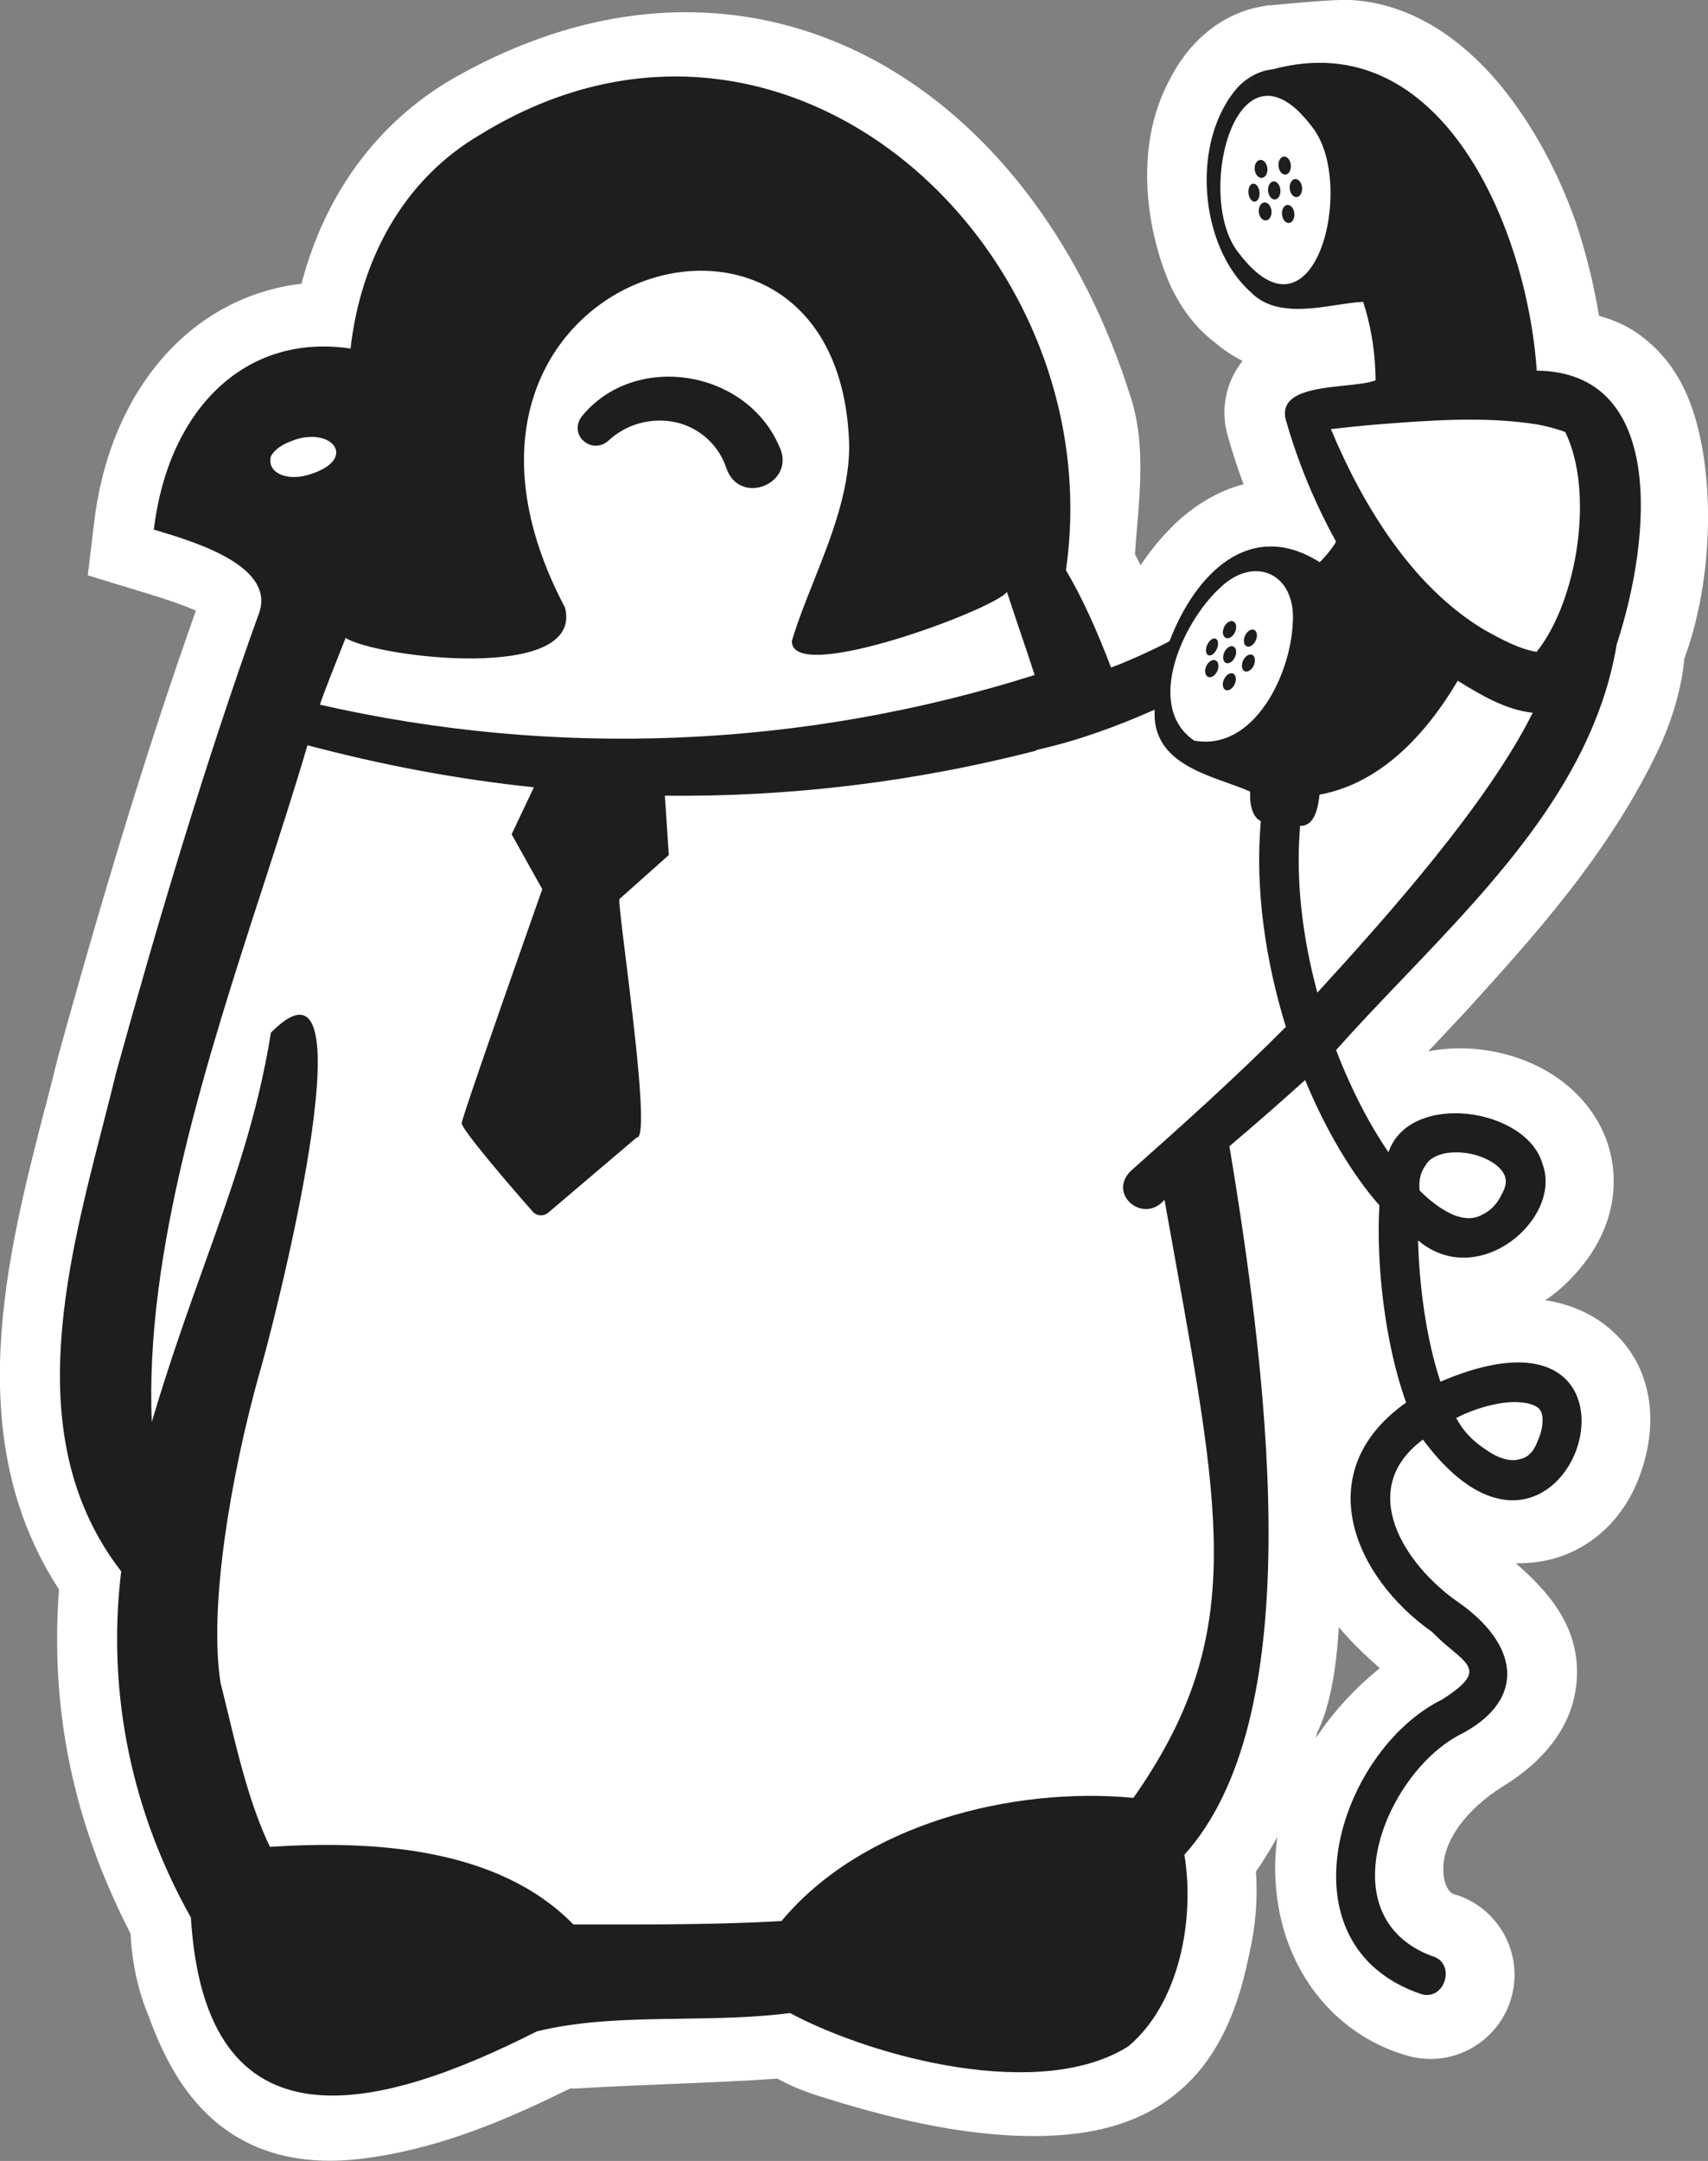
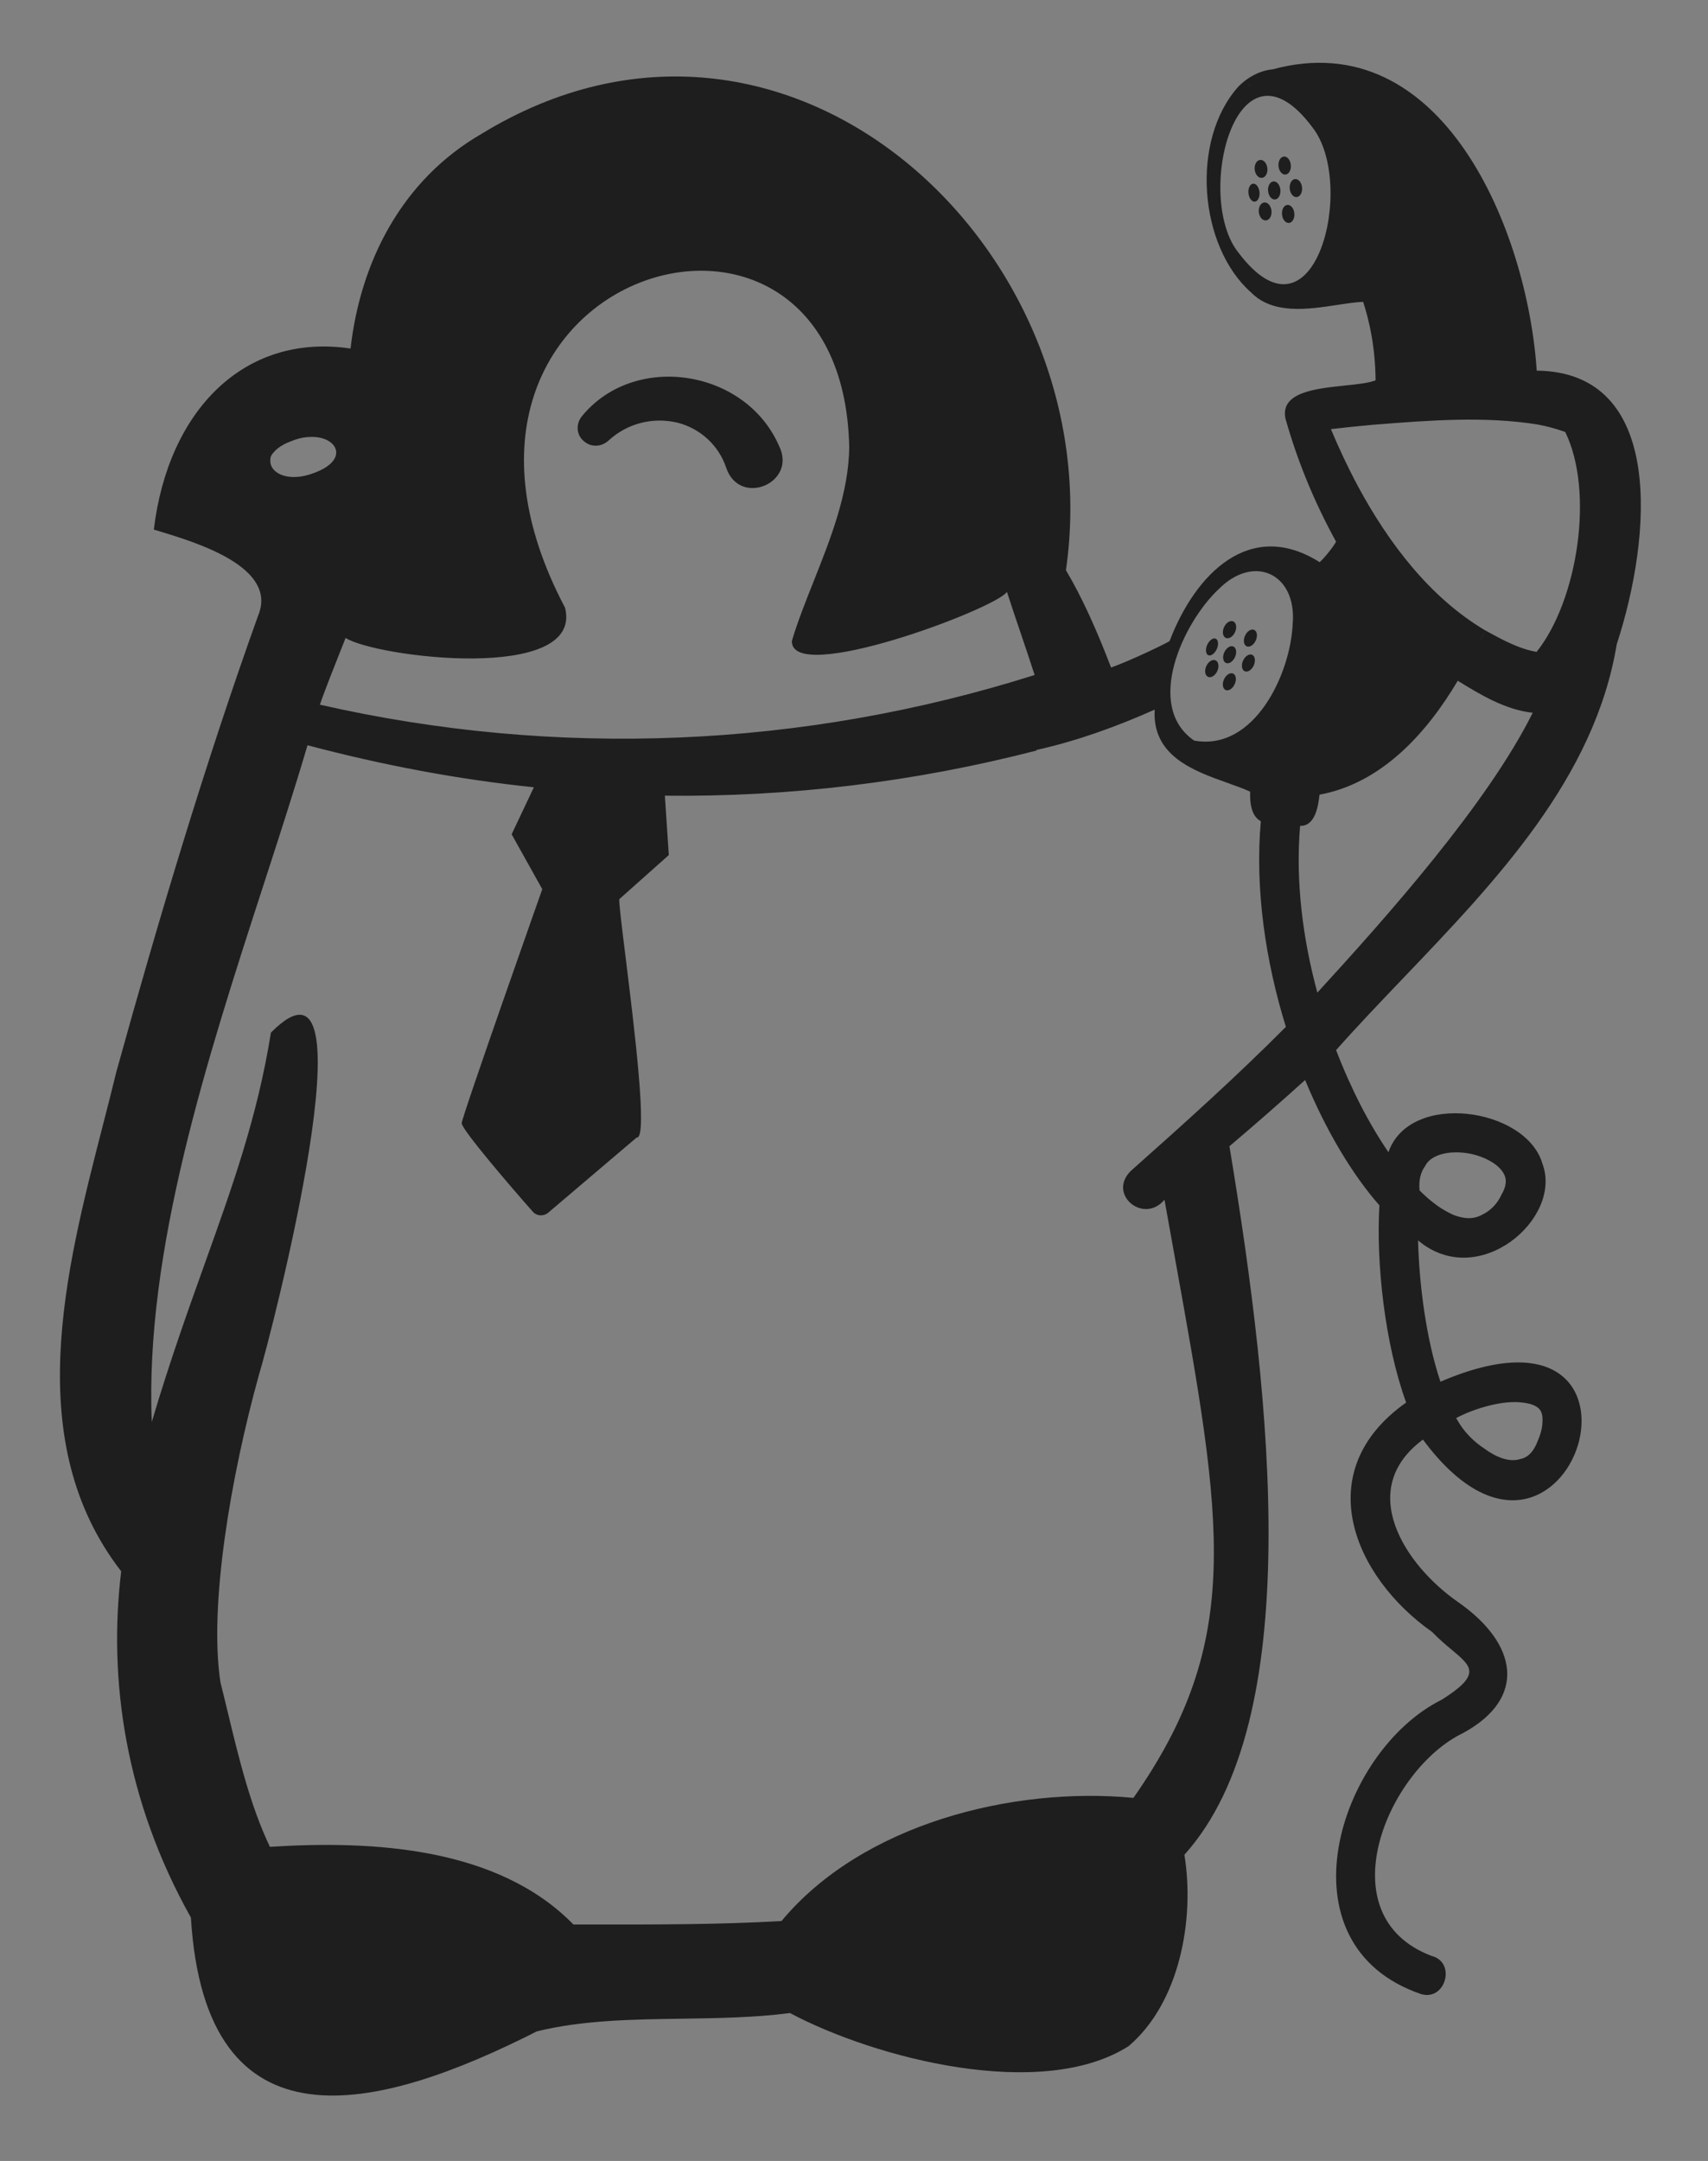
<svg xmlns="http://www.w3.org/2000/svg" width="491" height="621" viewBox="0 0 491 621" fill="none">
  <rect x="0" y="0" width="491" height="621" fill="#808080" stroke="none" />
  <g clip-path="url(#clip0_469_39896)">
-     <path d="M12.902 318.674C14.238 313.485 15.502 308.567 16.681 303.748L16.753 303.464L16.824 303.193C30.834 252.574 43.423 211.819 56.311 175.485C53 174.007 48.141 172.301 41.775 170.382L40.027 169.856L25.235 165.336L27.083 149.983C31.672 111.773 55.203 85.205 86.676 81.538C93.383 55.737 108.544 35.097 130.398 22.474L130.54 22.389C152.664 9.865 175.1 3.511 197.224 3.511C226.424 3.511 254.089 14.67 277.208 35.779C298.422 55.155 314.891 82.049 324.851 113.579C329.057 125.917 327.892 139.621 326.855 151.718C326.628 154.376 326.414 156.935 326.272 159.294C326.812 160.304 327.366 161.355 327.906 162.422C330.791 158.072 334.13 154.049 337.839 150.467L338.137 150.182C339.402 149.003 340.737 147.894 342.116 146.842C342.499 146.558 342.883 146.259 343.267 145.989L343.437 145.861C344.176 145.335 344.929 144.838 345.838 144.255C349.646 141.867 353.54 140.175 357.49 139.18C355.771 134.546 354.279 130.011 353.014 125.491C351.025 118.923 351.948 111.844 355.6 105.973C356.083 105.192 356.623 104.438 357.192 103.713C354.421 102.334 351.764 100.572 349.263 98.439C344.133 94.559 339.942 89.271 336.759 82.689L336.631 82.433L336.517 82.177C329.91 67.379 325.761 43.328 335.679 23.995C336.361 22.588 337.1 21.209 337.881 19.901C338.762 18.437 339.714 17.044 340.723 15.722C342.329 13.618 344.105 11.699 346.009 10.036C346.677 9.453 347.373 8.884 348.069 8.344C352.716 4.805 357.874 2.587 363.429 1.749L364.254 1.564L365.49 1.493L368.928 1.18C376.957 0.441 382.711 -0.014 386.662 -0.014C388.821 -0.014 390.597 0.114 392.246 0.398C406.597 2.346 420.309 10.931 431.932 25.246C440.387 35.666 447.818 49.227 452.848 63.428L452.962 63.74C455.932 72.653 458.177 81.694 459.669 90.763C460.962 91.133 462.198 91.531 463.391 91.972C472.187 95.156 478.78 102.263 482.162 108.063C493.16 125.875 493.984 162.82 484.208 189.231C483.455 197.362 481.053 205.948 477.032 214.804L476.919 215.032C462.738 245.168 440.586 269.504 421.048 290.983C421.048 290.983 417.78 294.48 416.245 296.1C414.37 298.105 412.48 300.123 410.561 302.156C413.489 301.559 416.558 301.26 419.712 301.26C421.886 301.26 424.103 301.402 426.319 301.701C443.584 303.975 457.296 314.253 462.113 328.496C464.287 334.907 467.512 351.639 450.731 368.327C448.685 370.36 446.511 372.137 444.223 373.643C451.853 374.823 458.503 377.894 463.718 382.684C474.674 392.763 477.402 408.584 471.022 425.003C465.722 438.621 454.383 447.619 440.657 449.04C439.364 449.168 438.042 449.239 436.735 449.239C436.408 449.239 436.081 449.239 435.754 449.239C444.55 456.944 454.397 467.292 453.26 482.929C451.967 500.897 436.621 510.506 431.577 513.662C423.023 519.021 413.574 528.943 415.052 539.306C415.464 542.135 416.757 543.969 417.751 544.253C423.961 546.001 429.119 550.067 432.287 555.696C435.442 561.325 436.223 567.85 434.476 574.062C431.563 584.439 422 591.689 411.229 591.689C409.027 591.689 406.824 591.39 404.693 590.779C384.729 585.164 370.392 568.077 367.238 546.172C366.328 539.832 366.371 533.734 367.195 527.92C365.319 531.317 363.273 534.629 361.042 537.856C361.596 545.646 360.957 553.677 359.152 561.354C356.652 573.906 351.565 591.674 336.702 602.762C323.97 612.386 308.795 613.694 298.323 613.85H297.371C275.147 613.85 253.578 608.036 235.362 602.336C230.943 600.943 226.964 599.265 223.454 597.346C212.783 598.071 202.126 598.512 191.768 598.938C182.759 599.308 174.248 599.649 165.751 600.175L165.182 600.203C165.182 600.203 164.102 600.203 163.847 600.203C163.79 600.232 163.733 600.26 163.676 600.289C146.753 608.605 128.238 616.736 107.493 619.877C103.059 620.588 98.797 620.943 94.818 620.943C85.369 620.943 76.9 618.939 69.767 615.044C54.251 606.7 46.976 590.992 42.841 579.677C39.729 572.285 37.938 564.211 37.526 555.639C37.313 555.227 37.1 554.815 36.887 554.402C20.916 522.987 14.38 490.975 16.966 456.773C-11.481 413.119 1.989 360.864 12.873 318.617L12.902 318.674ZM396.651 479.389C392.828 476.049 388.708 472.168 384.885 467.605C383.891 483.654 381.376 492.354 378.662 497.869C378.548 498.395 378.42 498.921 378.292 499.447C383.422 491.671 389.83 484.919 396.636 479.389H396.651Z" fill="white" />
    <path fill-rule="evenodd" clip-rule="evenodd" d="M33.42 308.126C45.498 264.486 58.997 219.282 74.201 176.921C80.009 163.014 56.599 155.933 45.613 152.61C45.122 152.461 44.656 152.32 44.219 152.187C48.34 117.928 70.222 95.611 100.772 100.16C103.614 75.141 115.549 51.686 138.426 38.466C226.353 -15.309 319.722 71.928 306.422 163.857C310.855 171.292 315.203 180.802 319.395 191.833C325.036 189.857 336.105 184.498 336.233 184.199C343.638 164.843 359.361 148.925 379.355 161.553C380.465 160.657 383.39 157.067 384.076 155.655C377.88 144.383 373.021 132.655 369.525 120.26C368.016 112.739 378.111 111.684 386.585 110.799C390.155 110.427 393.438 110.084 395.443 109.3C395.358 99.847 393.667 92.242 391.862 86.741C389.658 86.834 387.116 87.22 384.41 87.63C375.951 88.915 365.898 90.441 359.621 84.011C344.673 70.805 342.101 40.328 356.041 24.834C358.698 22.147 362.165 20.285 365.902 19.916C414.526 6.752 439.051 65.93 441.765 106.514C478.652 106.898 474.944 154.006 464.756 185.18C458.413 223.525 430.228 253.01 403.501 280.97C396.818 287.961 390.226 294.857 384.09 301.772C388.395 313.002 393.638 323.095 399.137 331.112C405.261 313.443 438.809 318.318 443.413 334.453C449.324 350.146 424.998 371.113 407.649 356.457C407.975 369.08 409.936 384.689 414.085 397.07C483.739 367.176 451.299 470.69 409.055 413.702C389.717 428.002 403.77 449.68 419.059 460.327C436.465 472.41 438.98 488.047 420.579 498.04C398.825 508.488 381.077 550.593 411.57 562.093C418.732 563.941 415.506 575.185 408.487 573.038C367.181 558.909 384.601 503.214 414.554 488.402C425.864 481.23 423.177 478.984 417.334 474.102C415.638 472.685 413.675 471.045 411.712 468.998C389.248 453.234 376.161 422.899 404.224 403.055C398.029 385.968 395.571 362.84 396.537 346.393C388.594 337.338 381.134 324.758 375.181 310.372C368.019 316.84 360.772 323.18 353.426 329.406C365.76 403.566 375.337 494.301 340.482 533.009C343.508 551.574 339.103 575.597 324.425 588.021C299.431 603.928 251.56 591.518 227.092 578.497C216.877 579.822 206.39 579.974 195.966 580.124C181.682 580.331 167.517 580.535 154.341 583.757C108.459 607.013 59.054 619.465 54.876 551.062C36.106 517.6 31.047 482.858 34.841 451.556C6.132 414.492 18.686 365.69 29.532 323.528L29.532 323.527C30.882 318.278 32.206 313.133 33.42 308.126ZM359.593 24.137C359.28 24.336 358.982 24.55 358.726 24.805C359.01 24.578 359.295 24.351 359.593 24.137ZM377.283 36.59C355.487 7.435 343.196 56.647 356.026 72.611C378.008 101.737 390.029 52.795 377.283 36.59ZM425.367 332.299C429.02 333.563 431.846 335.727 432.643 338.077C433.204 339.746 432.667 341.555 431.665 343.254C430.559 345.729 428.588 347.916 426.063 349.087C424.474 349.971 422.453 350.422 419.771 349.743C418.799 349.528 417.796 349.167 416.771 348.639V348.625C413.972 347.275 411.045 345.057 408.089 342.115C407.786 339.095 408.437 336.773 409.702 335.062C409.796 334.873 409.893 334.702 409.993 334.552C411.428 332.391 414.668 331.155 418.59 331.155C419.286 331.155 419.991 331.192 420.721 331.268C422.305 331.42 423.887 331.773 425.367 332.299ZM443.396 408.862C443.361 410.298 442.939 412.034 442.043 414.112C442.026 414.156 442.009 414.199 441.992 414.242C440.523 418.023 438.51 419.029 436.944 419.32C433.773 420.281 430.035 418.74 426.63 416.235C423.976 414.475 421.514 412.116 419.798 409.48C419.385 408.854 418.988 408.2 418.604 407.518L418.61 407.515C418.608 407.511 418.606 407.508 418.604 407.504C423.981 404.662 432.298 402.261 437.794 403.077C439.828 403.3 441.389 403.863 442.305 404.703C443.321 405.64 443.549 407.196 443.396 408.862ZM78.885 129.766C78.121 130.528 77.678 131.303 77.739 132.001C77.4 134.589 79.793 136.829 83.776 137.06C85.487 137.166 87.49 136.9 89.689 136.124C100.609 132.436 97.235 125.469 89.52 125.557C89.2 125.561 88.873 125.576 88.539 125.604C88.376 125.605 88.202 125.617 88.023 125.637C86.65 125.765 85.075 126.209 83.576 126.838C81.364 127.671 79.827 128.701 78.885 129.766ZM289.456 170.098C286.344 174.917 227.206 197.121 227.646 184.171C229.27 178.706 231.539 172.995 233.876 167.116C238.796 154.734 244.013 141.604 244.129 128.448C242.154 38.011 111.4 78.112 162.44 174.647C167.868 196.424 107.777 188.847 99.351 183.318C99.194 183.725 98.824 184.657 98.325 185.912L98.323 185.918L98.322 185.919C96.555 190.364 93.18 198.853 91.962 202.508C160.024 218.003 230.928 215.017 297.428 193.979C296.149 189.999 294.799 186.019 293.449 182.038C292.099 178.058 290.749 174.078 289.47 170.098H289.456ZM441.751 187.312C453.53 172.529 458.361 141.341 449.978 124.183L449.992 124.169C449.921 124.14 449.509 123.984 449.424 123.956C447.022 123.103 444.564 122.477 442.063 121.994C426.799 119.551 410.946 120.796 395.445 122.012L394.59 122.079C390.583 122.449 386.591 122.847 382.598 123.316C384.885 128.803 387.5 134.375 390.441 139.862C399.166 156.011 411.03 171.718 426.931 181.143L427.171 181.275C431.672 183.744 436.725 186.516 441.722 187.326L441.751 187.312ZM425.083 184.881C425.709 183.645 426.334 182.394 426.931 181.143C426.334 182.408 425.723 183.645 425.083 184.881ZM440.614 204.825C427.643 230.905 398.864 263.252 378.701 285.256C374.512 269.808 372.382 253.195 373.745 237.335C378.022 237.449 378.918 231.905 379.33 228.365C397.134 225.096 410.121 210.724 419.059 195.628C425.538 199.622 432.799 204.015 440.614 204.825ZM371.642 178.925C372.623 164.838 360.474 159.166 350.4 169.245C340.155 178.783 328.873 202.92 343.281 212.828C360.573 215.984 371.117 193.595 371.628 178.925H371.642ZM297.925 215.529C309.704 212.914 320.972 208.806 331.941 203.93C331.149 217.251 343.129 221.519 352.903 225C355.26 225.84 357.489 226.634 359.38 227.498C359.28 230.213 359.536 234.464 362.449 235.999C360.73 255.417 363.785 276.171 369.653 295.091C355.344 309.477 340.197 323.066 325.022 336.542C318.315 343.266 328.773 351.909 334.755 344.773C335.781 350.527 336.778 356.055 337.738 361.374C351.561 437.955 357.586 471.336 325.832 516.661C290.877 513.349 247.781 524.252 224.662 552.057C207.011 553.081 188.785 553.068 170.811 553.055C168.818 553.053 166.827 553.052 164.841 553.052C143.13 530.805 107.152 528.844 77.597 530.734C71.982 519.043 68.585 504.948 65.543 492.326L65.543 492.325C64.813 489.294 64.103 486.348 63.387 483.54C59.977 461.507 66.371 424.121 74.471 394.98C77.611 384.902 108.587 265.737 77.881 296.754C74.034 320.781 66.93 340.619 58.865 363.136L58.865 363.137C53.971 376.801 48.724 391.453 43.636 408.627C41.569 359.636 59.584 304.128 75.778 254.234L75.778 254.234L75.778 254.233C80.282 240.356 84.645 226.912 88.396 214.165C109.852 219.851 131.592 223.973 153.474 226.247L147.08 239.752L155.889 255.53C155.889 255.53 132.871 320.635 132.728 322.768C132.586 324.474 147.364 341.674 153.048 348.071C154.184 349.492 156.174 349.634 157.595 348.497L183.029 326.89C186.327 327.53 182.348 295.358 179.814 274.865L179.814 274.865C178.69 265.776 177.851 258.985 178.056 258.373L192.265 245.722L191.128 228.664C227.007 229.062 262.899 224.741 297.968 215.686L297.925 215.529ZM369.554 50.165C368.573 50.264 367.664 49.184 367.536 47.748C367.394 46.327 368.076 45.09 369.056 44.991C370.037 44.891 370.946 45.972 371.074 47.407C371.216 48.829 370.534 50.066 369.554 50.165ZM370.762 54.216C370.889 55.652 371.799 56.732 372.779 56.633C373.76 56.533 374.442 55.297 374.3 53.875C374.172 52.439 373.262 51.359 372.282 51.459C371.301 51.558 370.619 52.795 370.762 54.216ZM364.538 54.899C364.666 56.335 365.575 57.415 366.556 57.315C367.536 57.216 368.218 55.979 368.076 54.558C367.948 53.122 367.039 52.042 366.058 52.141C365.078 52.241 364.396 53.477 364.538 54.899ZM223.966 128.163C229.223 138.824 212.599 145.79 208.762 134.418C206.631 128.021 201.373 123.188 194.837 121.482C187.732 119.776 180.344 121.624 174.944 126.599C172.955 128.447 169.971 128.59 167.982 126.884C165.708 125.178 165.424 121.908 167.271 119.634C182.333 101.154 214.304 105.988 223.966 128.163ZM352.403 190.51C351.565 190.127 351.352 188.748 351.949 187.454C352.545 186.146 353.71 185.407 354.563 185.791C355.401 186.175 355.615 187.554 355.018 188.847C354.421 190.155 353.256 190.894 352.403 190.51ZM352.318 198.286C353.17 198.67 354.335 197.931 354.932 196.623C355.529 195.329 355.33 193.95 354.478 193.567C353.625 193.183 352.46 193.922 351.863 195.23C351.266 196.523 351.479 197.902 352.318 198.286ZM357.348 189.842C357.945 188.535 359.11 187.795 359.962 188.179C360.403 188.378 360.673 188.862 360.73 189.459C360.787 189.999 360.687 190.624 360.417 191.235C359.82 192.543 358.655 193.282 357.803 192.899C357.319 192.671 357.05 192.131 357.021 191.463C356.993 190.965 357.092 190.397 357.348 189.842ZM358.371 185.734C359.224 186.118 360.389 185.379 360.986 184.071C361.582 182.778 361.383 181.399 360.531 181.015C359.678 180.631 358.513 181.37 357.916 182.678C357.32 183.972 357.533 185.351 358.371 185.734ZM355.032 181.669C354.435 182.977 353.256 183.716 352.375 183.318C351.494 182.92 351.281 181.541 351.877 180.233C352.474 178.925 353.653 178.186 354.534 178.584C355.401 178.982 355.629 180.361 355.032 181.669ZM346.776 191.42C346.18 192.728 346.407 194.107 347.274 194.505C348.155 194.903 349.334 194.164 349.931 192.856C350.528 191.548 350.314 190.169 349.433 189.771C348.552 189.373 347.373 190.112 346.776 191.42ZM347.046 185.294C347.643 183.986 348.737 183.204 349.49 183.559C349.973 183.773 350.186 184.398 350.144 185.152C350.115 185.592 350.002 186.061 349.774 186.545C349.178 187.852 348.084 188.634 347.33 188.279C346.904 188.08 346.691 187.568 346.677 186.928C346.677 186.431 346.79 185.862 347.046 185.294ZM370.065 58.893C371.046 58.794 371.955 59.874 372.083 61.31C372.225 62.731 371.543 63.968 370.562 64.067C369.582 64.167 368.673 63.087 368.545 61.651C368.403 60.229 369.085 58.993 370.065 58.893ZM360.687 48.715C360.829 50.137 361.753 51.217 362.762 51.118C363.77 51.018 364.481 49.781 364.339 48.36C364.197 46.938 363.273 45.858 362.264 45.958C361.255 46.057 360.545 47.294 360.687 48.715ZM363.444 58.182C364.453 58.083 365.376 59.163 365.518 60.585C365.66 62.006 364.95 63.243 363.941 63.343C362.932 63.442 362.009 62.362 361.867 60.94C361.724 59.519 362.435 58.282 363.444 58.182ZM360.73 57.955C361.611 57.87 362.208 56.633 362.066 55.211C361.923 53.79 361.099 52.695 360.233 52.781C359.352 52.866 358.755 54.102 358.897 55.524C359.039 56.946 359.863 58.04 360.73 57.955Z" fill="#1E1E1E" />
  </g>
  <defs>
    <clipPath id="clip0_469_39896">
      <rect width="491" height="621" fill="white" transform="matrix(-1 0 0 1 491 0)" />
    </clipPath>
  </defs>
</svg>